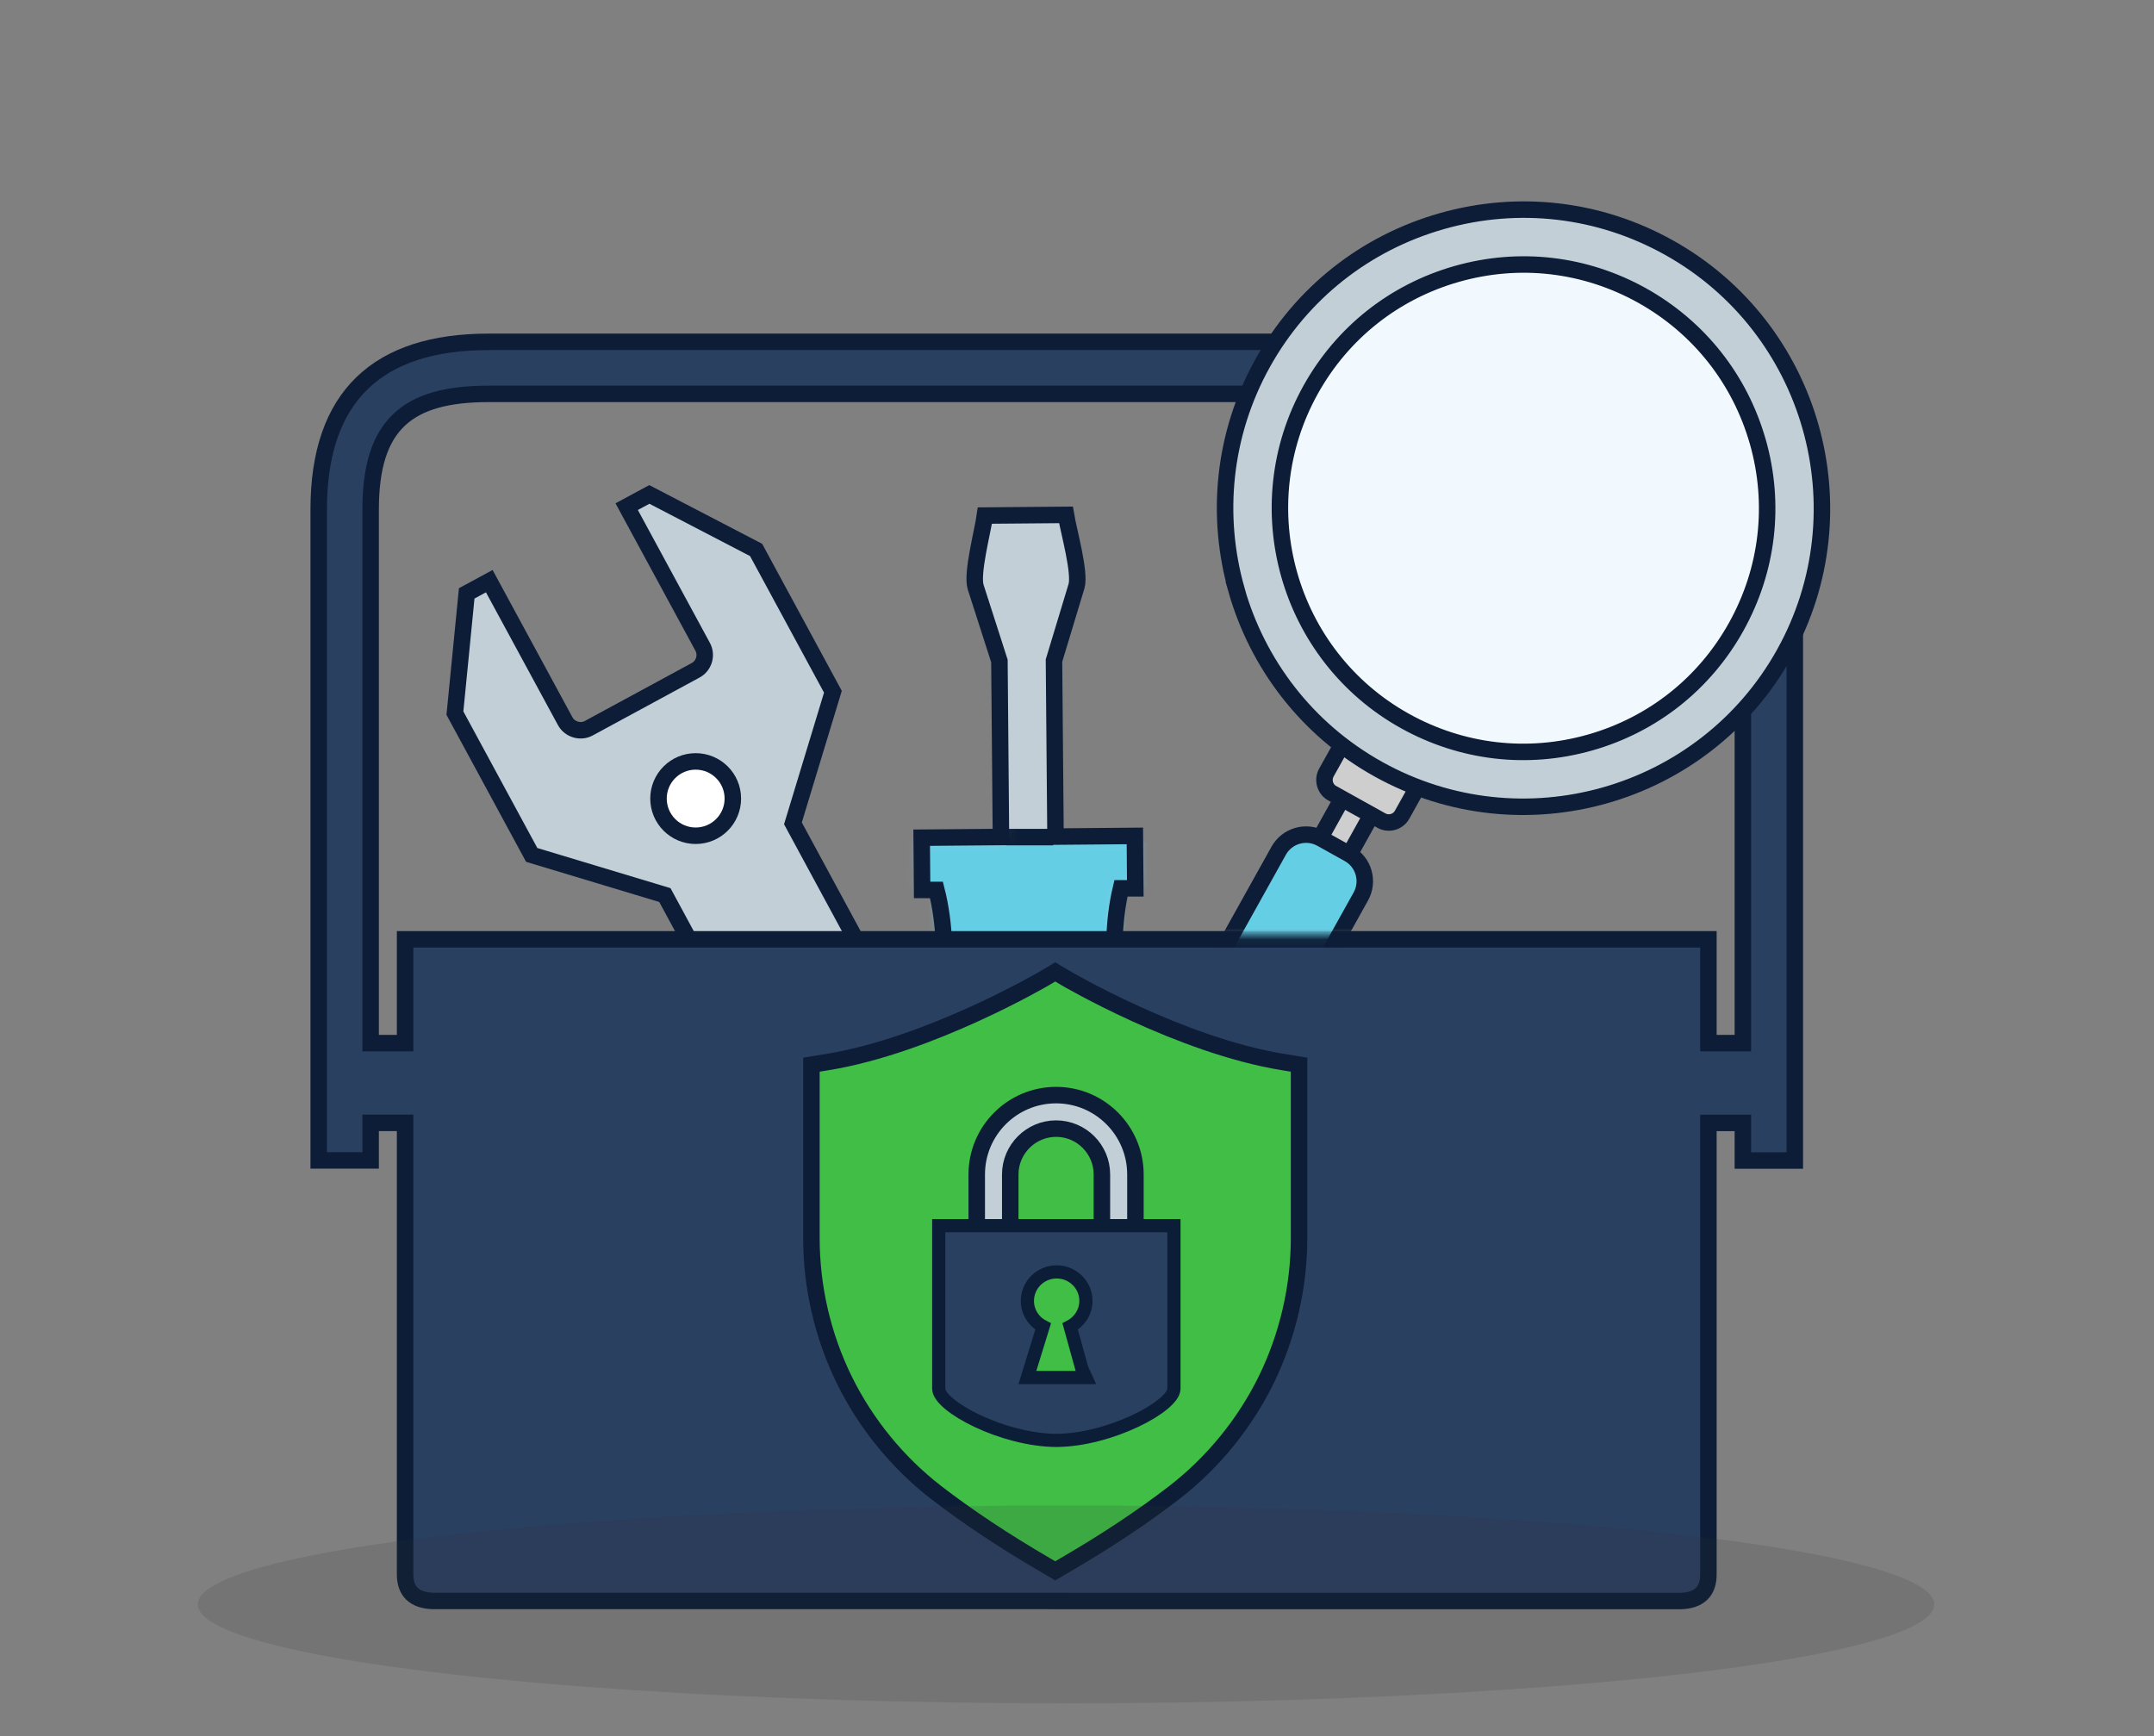
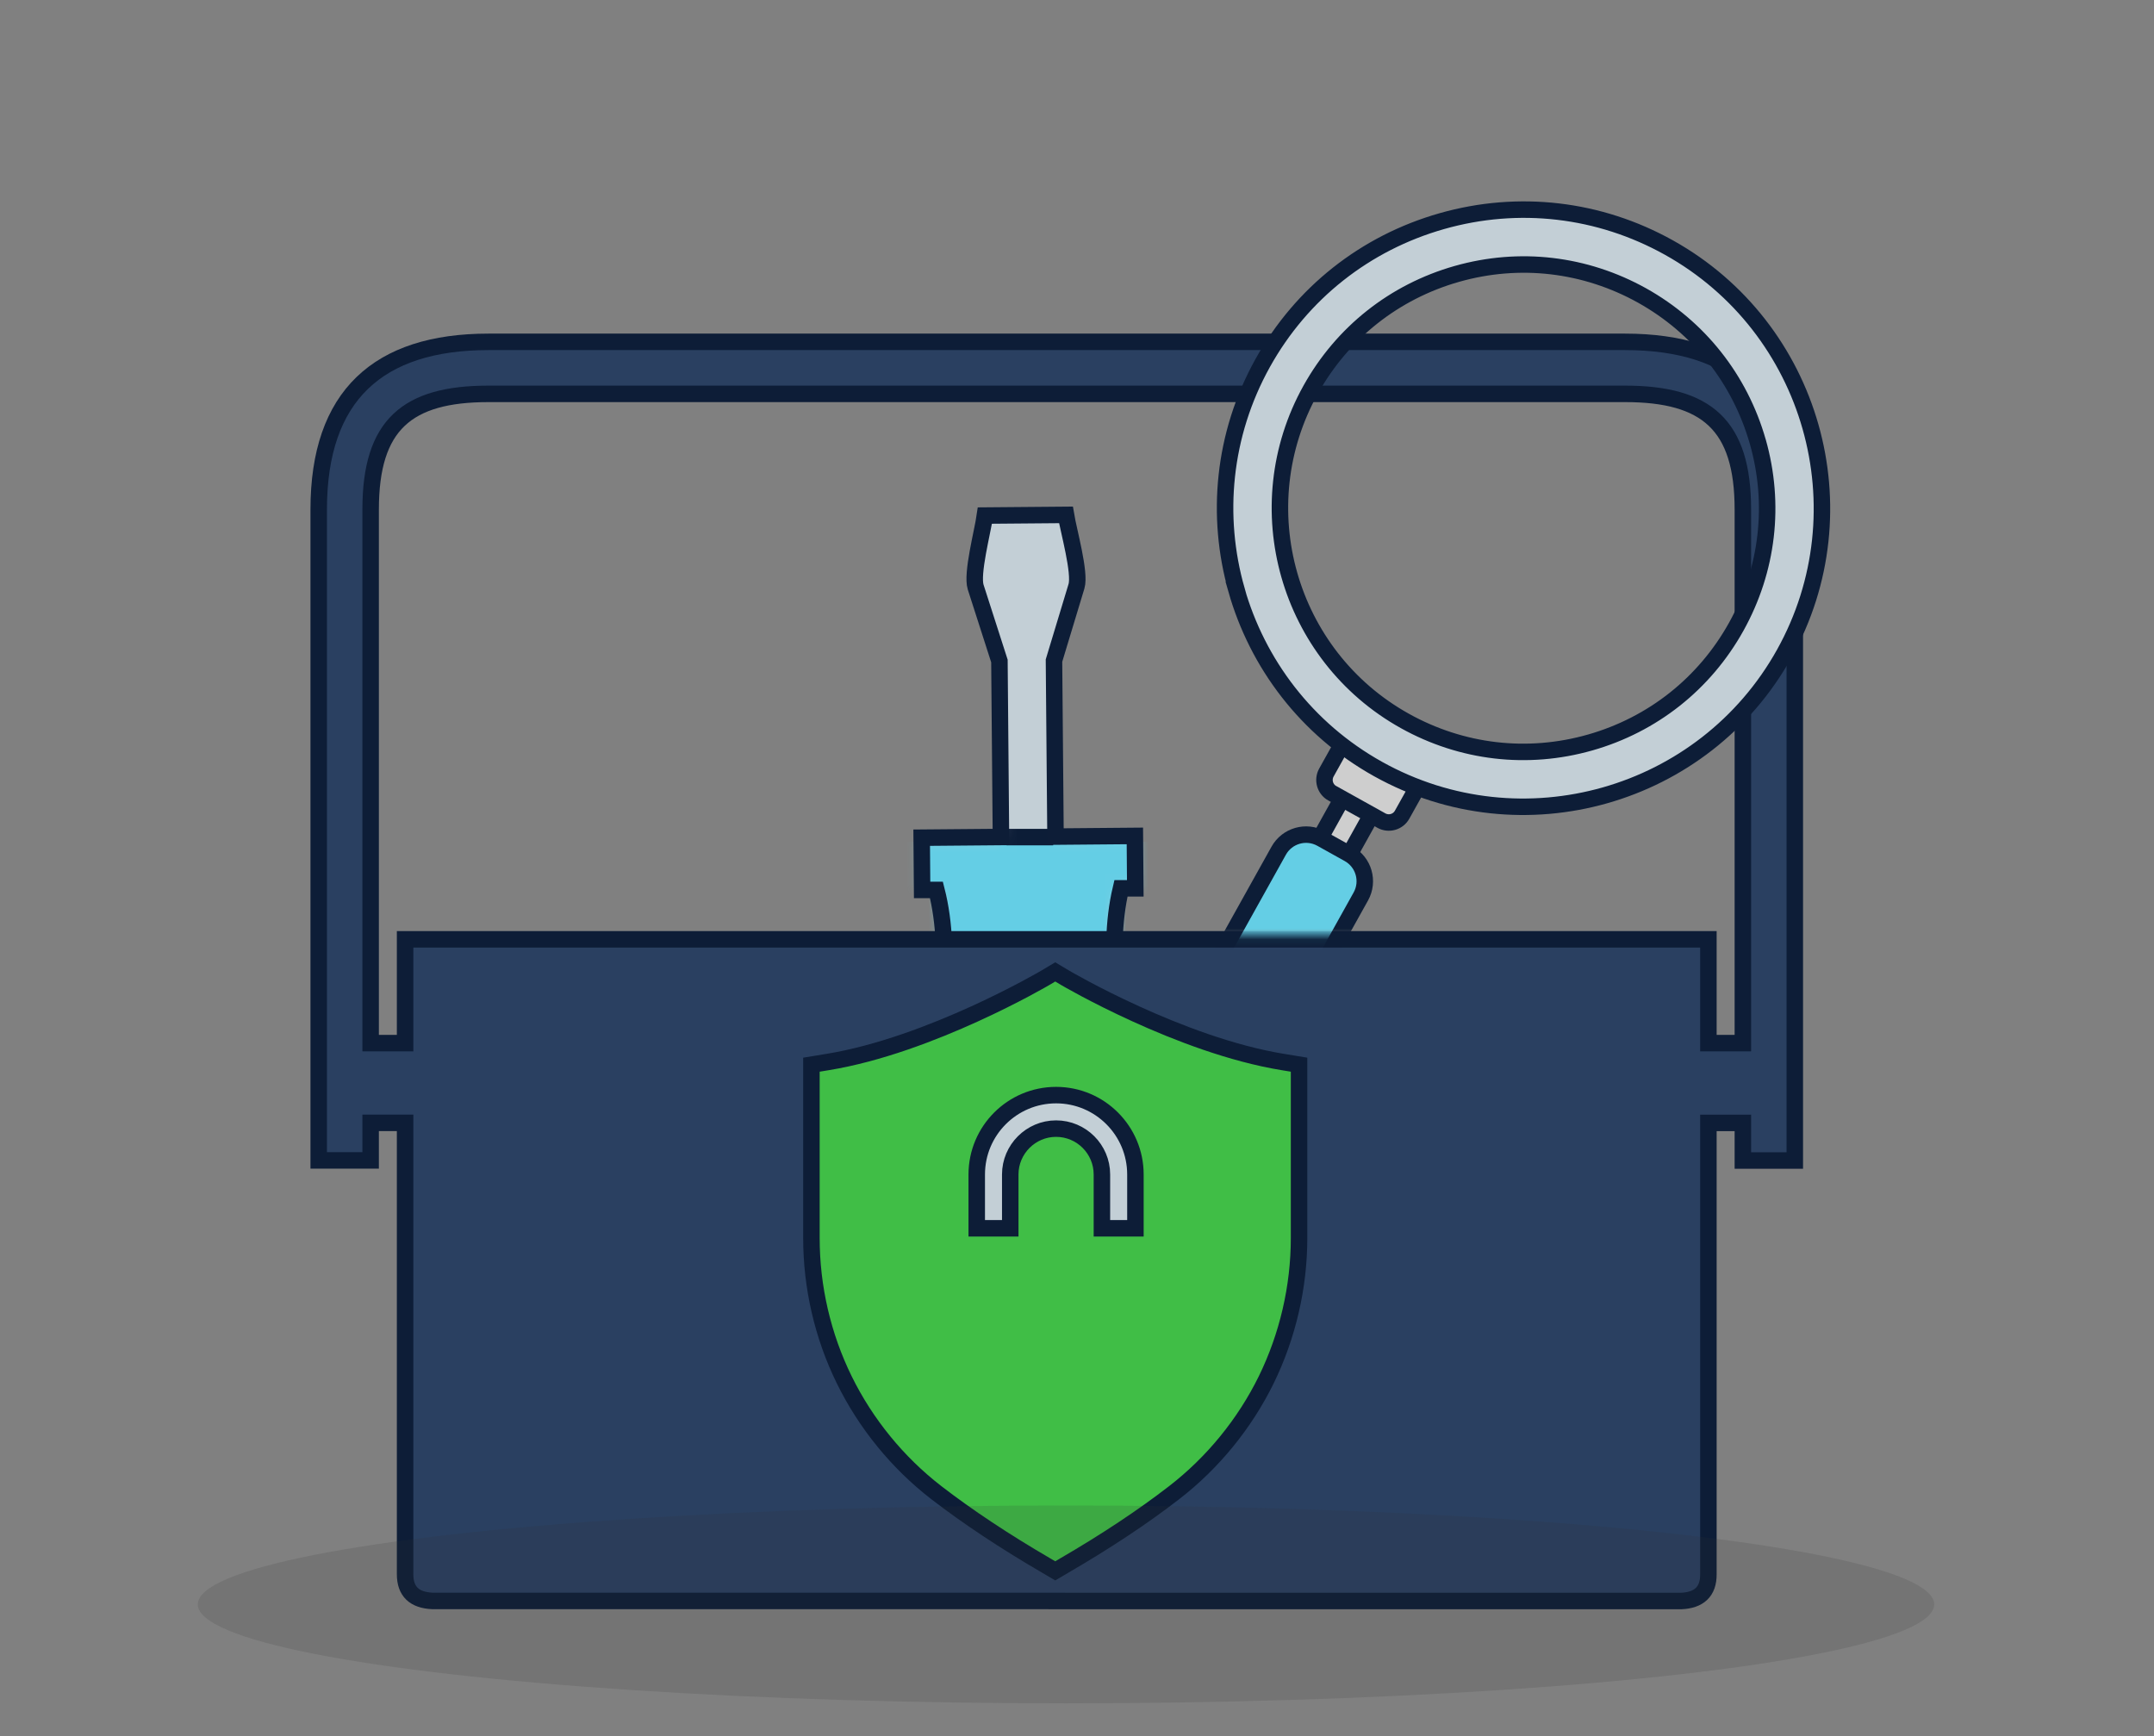
<svg xmlns="http://www.w3.org/2000/svg" width="196" height="158" viewBox="0 0 196 158" fill="none">
  <rect x="0" y="0" width="196" height="158" fill="#808080" stroke="none" />
  <g clip-path="url(#clip0_7109_1006)">
    <path fill-rule="evenodd" clip-rule="evenodd" d="M101.582 90.416C101.297 87.219 101.266 83.929 101.999 80.84H103.304L103.266 76.068L96.045 76.13L95.906 60.114L97.953 53.349C98.316 52.121 97.235 48.314 96.995 46.854L89.62 46.916C89.412 48.383 88.392 52.206 88.779 53.426L90.941 60.152L91.08 76.168L83.867 76.23L83.906 80.987H85.211C85.999 84.061 86.022 87.35 85.79 90.547L101.582 90.416Z" fill="#C3CFD6" />
    <mask id="mask0_7109_1006" style="mask-type:luminance" maskUnits="userSpaceOnUse" x="83" y="46" width="21" height="45">
      <path d="M101.582 90.416C101.297 87.219 101.266 83.929 101.999 80.84H103.304L103.266 76.068L96.045 76.13L95.906 60.114L97.953 53.349C98.316 52.121 97.235 48.314 96.995 46.854L89.62 46.916C89.412 48.383 88.392 52.206 88.779 53.426L90.941 60.152L91.08 76.168L83.867 76.23L83.906 80.987H85.211C85.999 84.061 86.022 87.35 85.79 90.547L101.582 90.416Z" fill="white" />
    </mask>
    <g mask="url(#mask0_7109_1006)">
      <path d="M105.982 76.6H80.603V92.673H105.982V76.6Z" fill="#64CEE5" />
      <path d="M91.601 76.177H95.83" stroke="#0C1D37" stroke-width="1.5" />
    </g>
    <path fill-rule="evenodd" clip-rule="evenodd" d="M101.582 90.416C101.297 87.219 101.266 83.929 101.999 80.84H103.304L103.266 76.068L96.045 76.13L95.906 60.114L97.953 53.349C98.316 52.121 97.235 48.314 96.995 46.854L89.62 46.916C89.412 48.383 88.392 52.206 88.779 53.426L90.941 60.152L91.08 76.168L83.867 76.23L83.906 80.987H85.211C85.999 84.061 86.022 87.35 85.79 90.547L101.582 90.416Z" stroke="#0D1D37" stroke-width="1.5" stroke-miterlimit="2" />
-     <path fill-rule="evenodd" clip-rule="evenodd" d="M82.839 94.671C79.287 88.092 75.719 81.512 72.152 74.925L75.789 62.948L68.8 50.044L59.086 44.993L57.024 46.105L63.935 58.855C64.352 59.62 64.059 60.585 63.302 60.994L53.572 66.269C52.823 66.678 51.842 66.384 51.433 65.635L44.521 52.886L42.467 53.998L41.394 64.894L48.382 77.798L60.499 81.451L67.65 94.664H82.839V94.671Z" fill="#C3CFD6" stroke="#0D1D37" stroke-width="1.5" stroke-miterlimit="2" />
    <path fill-rule="evenodd" clip-rule="evenodd" d="M96.154 145.685H39.348C37.734 145.616 36.854 144.851 36.861 143.237V102.177H33.726V105.598H29V46.36C29 36.012 34.413 31.109 44.445 31.109H147.87C157.901 31.109 163.315 36.012 163.315 46.36V105.606H158.589V102.185H155.453V143.245C155.469 144.859 154.581 145.623 152.967 145.693H96.154V145.685ZM158.589 94.926V46.36C158.589 38.653 155.276 35.842 147.87 35.842H44.445C37.039 35.842 33.726 38.653 33.726 46.36V94.926H36.861V85.482H155.453V94.926H158.589Z" fill="#2A4061" stroke="#0D1D37" stroke-width="1.5" stroke-miterlimit="10" />
    <path d="M96.02 142.948L95.153 142.438C91.408 140.255 88.061 138.038 85.199 135.83C81.682 133.112 78.786 129.562 76.824 125.569C74.862 121.577 73.834 117.118 73.834 112.667V96.886L75.286 96.648C84.681 95.119 95.034 89.029 95.136 88.97L96.02 88.443L96.903 88.97C97.005 89.029 107.359 95.119 116.753 96.648L118.206 96.886V112.667C118.206 117.118 117.169 121.577 115.216 125.569C113.254 129.562 110.357 133.112 106.841 135.83C103.987 138.038 100.64 140.255 96.886 142.438L96.02 142.948Z" fill="#40BE46" stroke="#0D1D37" stroke-width="1.5" stroke-miterlimit="2" />
    <path fill-rule="evenodd" clip-rule="evenodd" d="M88.877 111.775V106.875C88.877 102.891 92.113 99.655 96.097 99.655C100.08 99.655 103.316 102.891 103.316 106.875V111.775H100.267V106.875C100.267 104.573 98.39 102.704 96.097 102.704C93.803 102.704 91.926 104.581 91.926 106.875V111.775H88.877Z" fill="#C3CFD6" stroke="#0D1D37" stroke-width="1.5" stroke-miterlimit="2" />
-     <path fill-rule="evenodd" clip-rule="evenodd" d="M96.12 131.076C91.198 131.047 85.42 127.954 85.42 126.374V111.536H106.82V126.374C106.82 127.944 101.042 131.047 96.12 131.076ZM93.851 125.356H98.812L98.446 124.563L97.379 120.711C98.245 120.264 98.812 119.36 98.812 118.379C98.812 116.923 97.62 115.743 96.149 115.743C94.678 115.743 93.486 116.923 93.486 118.379C93.486 119.369 94.043 120.264 94.918 120.711L93.486 125.356H93.851Z" fill="#2A4061" stroke="#0C1D37" stroke-width="1.2" />
-     <path d="M63.301 76.053C65.169 76.053 66.684 74.538 66.684 72.67C66.684 70.802 65.169 69.288 63.301 69.288C61.433 69.288 59.919 70.802 59.919 72.67C59.919 74.538 61.433 76.053 63.301 76.053Z" fill="white" stroke="#0D1D37" stroke-width="1.5" stroke-miterlimit="2" />
    <mask id="mask1_7109_1006" style="mask-type:alpha" maskUnits="userSpaceOnUse" x="103" y="14" width="66" height="72">
      <rect x="103.442" y="14" width="65.138" height="71.059" fill="#D9D9D9" />
    </mask>
    <g mask="url(#mask1_7109_1006)">
      <path d="M126.052 71.901L123.38 70.41L118.832 78.581L121.504 80.071L126.052 71.901Z" fill="#CECECE" stroke="#0D1D37" stroke-width="1.5" stroke-miterlimit="2" />
      <path d="M121.234 72.187L125.697 74.673C126.369 75.044 127.211 74.805 127.581 74.14L129.435 70.82L122.546 66.982L120.693 70.302C120.322 70.974 120.562 71.816 121.226 72.187H121.234Z" fill="#CECECE" stroke="#0D1D37" stroke-width="1.5" stroke-miterlimit="2" />
      <path d="M122.724 77.7L120.23 76.31C118.855 75.546 117.118 76.04 116.353 77.415L108.693 91.16C107.928 92.535 108.422 94.272 109.797 95.037L112.291 96.427C113.666 97.192 115.403 96.697 116.168 95.323L123.828 81.577C124.593 80.202 124.099 78.465 122.724 77.7Z" fill="#64CEE5" stroke="#0D1D37" stroke-width="1.5" stroke-miterlimit="2" />
-       <path d="M113.411 52.904C117.303 66.596 131.559 74.542 145.243 70.65C158.927 66.758 166.873 52.502 162.981 38.818C159.089 25.127 144.833 17.18 131.149 21.072C117.458 24.964 109.519 39.22 113.411 52.904Z" fill="#F2F9FE" />
      <path d="M112.515 53.676C110.615 46.989 111.264 39.567 114.901 33.027C118.43 26.686 124.222 22.107 131.203 20.122C138.184 18.138 145.52 18.995 151.853 22.524C164.934 29.814 169.645 46.394 162.355 59.483C155.065 72.565 138.485 77.276 125.404 69.986C118.863 66.341 114.415 60.371 112.507 53.676H112.515ZM159.946 40.193C158.324 34.502 154.586 29.776 149.412 26.887C144.238 24.007 138.261 23.304 132.562 24.926C126.863 26.547 122.145 30.285 119.264 35.459C113.318 46.131 117.156 59.661 127.836 65.607C133.01 68.488 138.987 69.19 144.686 67.569C150.385 65.947 155.104 62.209 157.984 57.035C160.865 51.861 161.567 45.884 159.946 40.185V40.193Z" fill="#C3CFD6" stroke="#0D1D37" stroke-width="1.5" stroke-miterlimit="2" />
    </g>
    <ellipse cx="97" cy="146" rx="79" ry="9" fill="#353535" fill-opacity="0.15" />
  </g>
  <defs>
    <clipPath id="clip0_7109_1006">
      <rect width="196" height="158" fill="white" />
    </clipPath>
  </defs>
</svg>